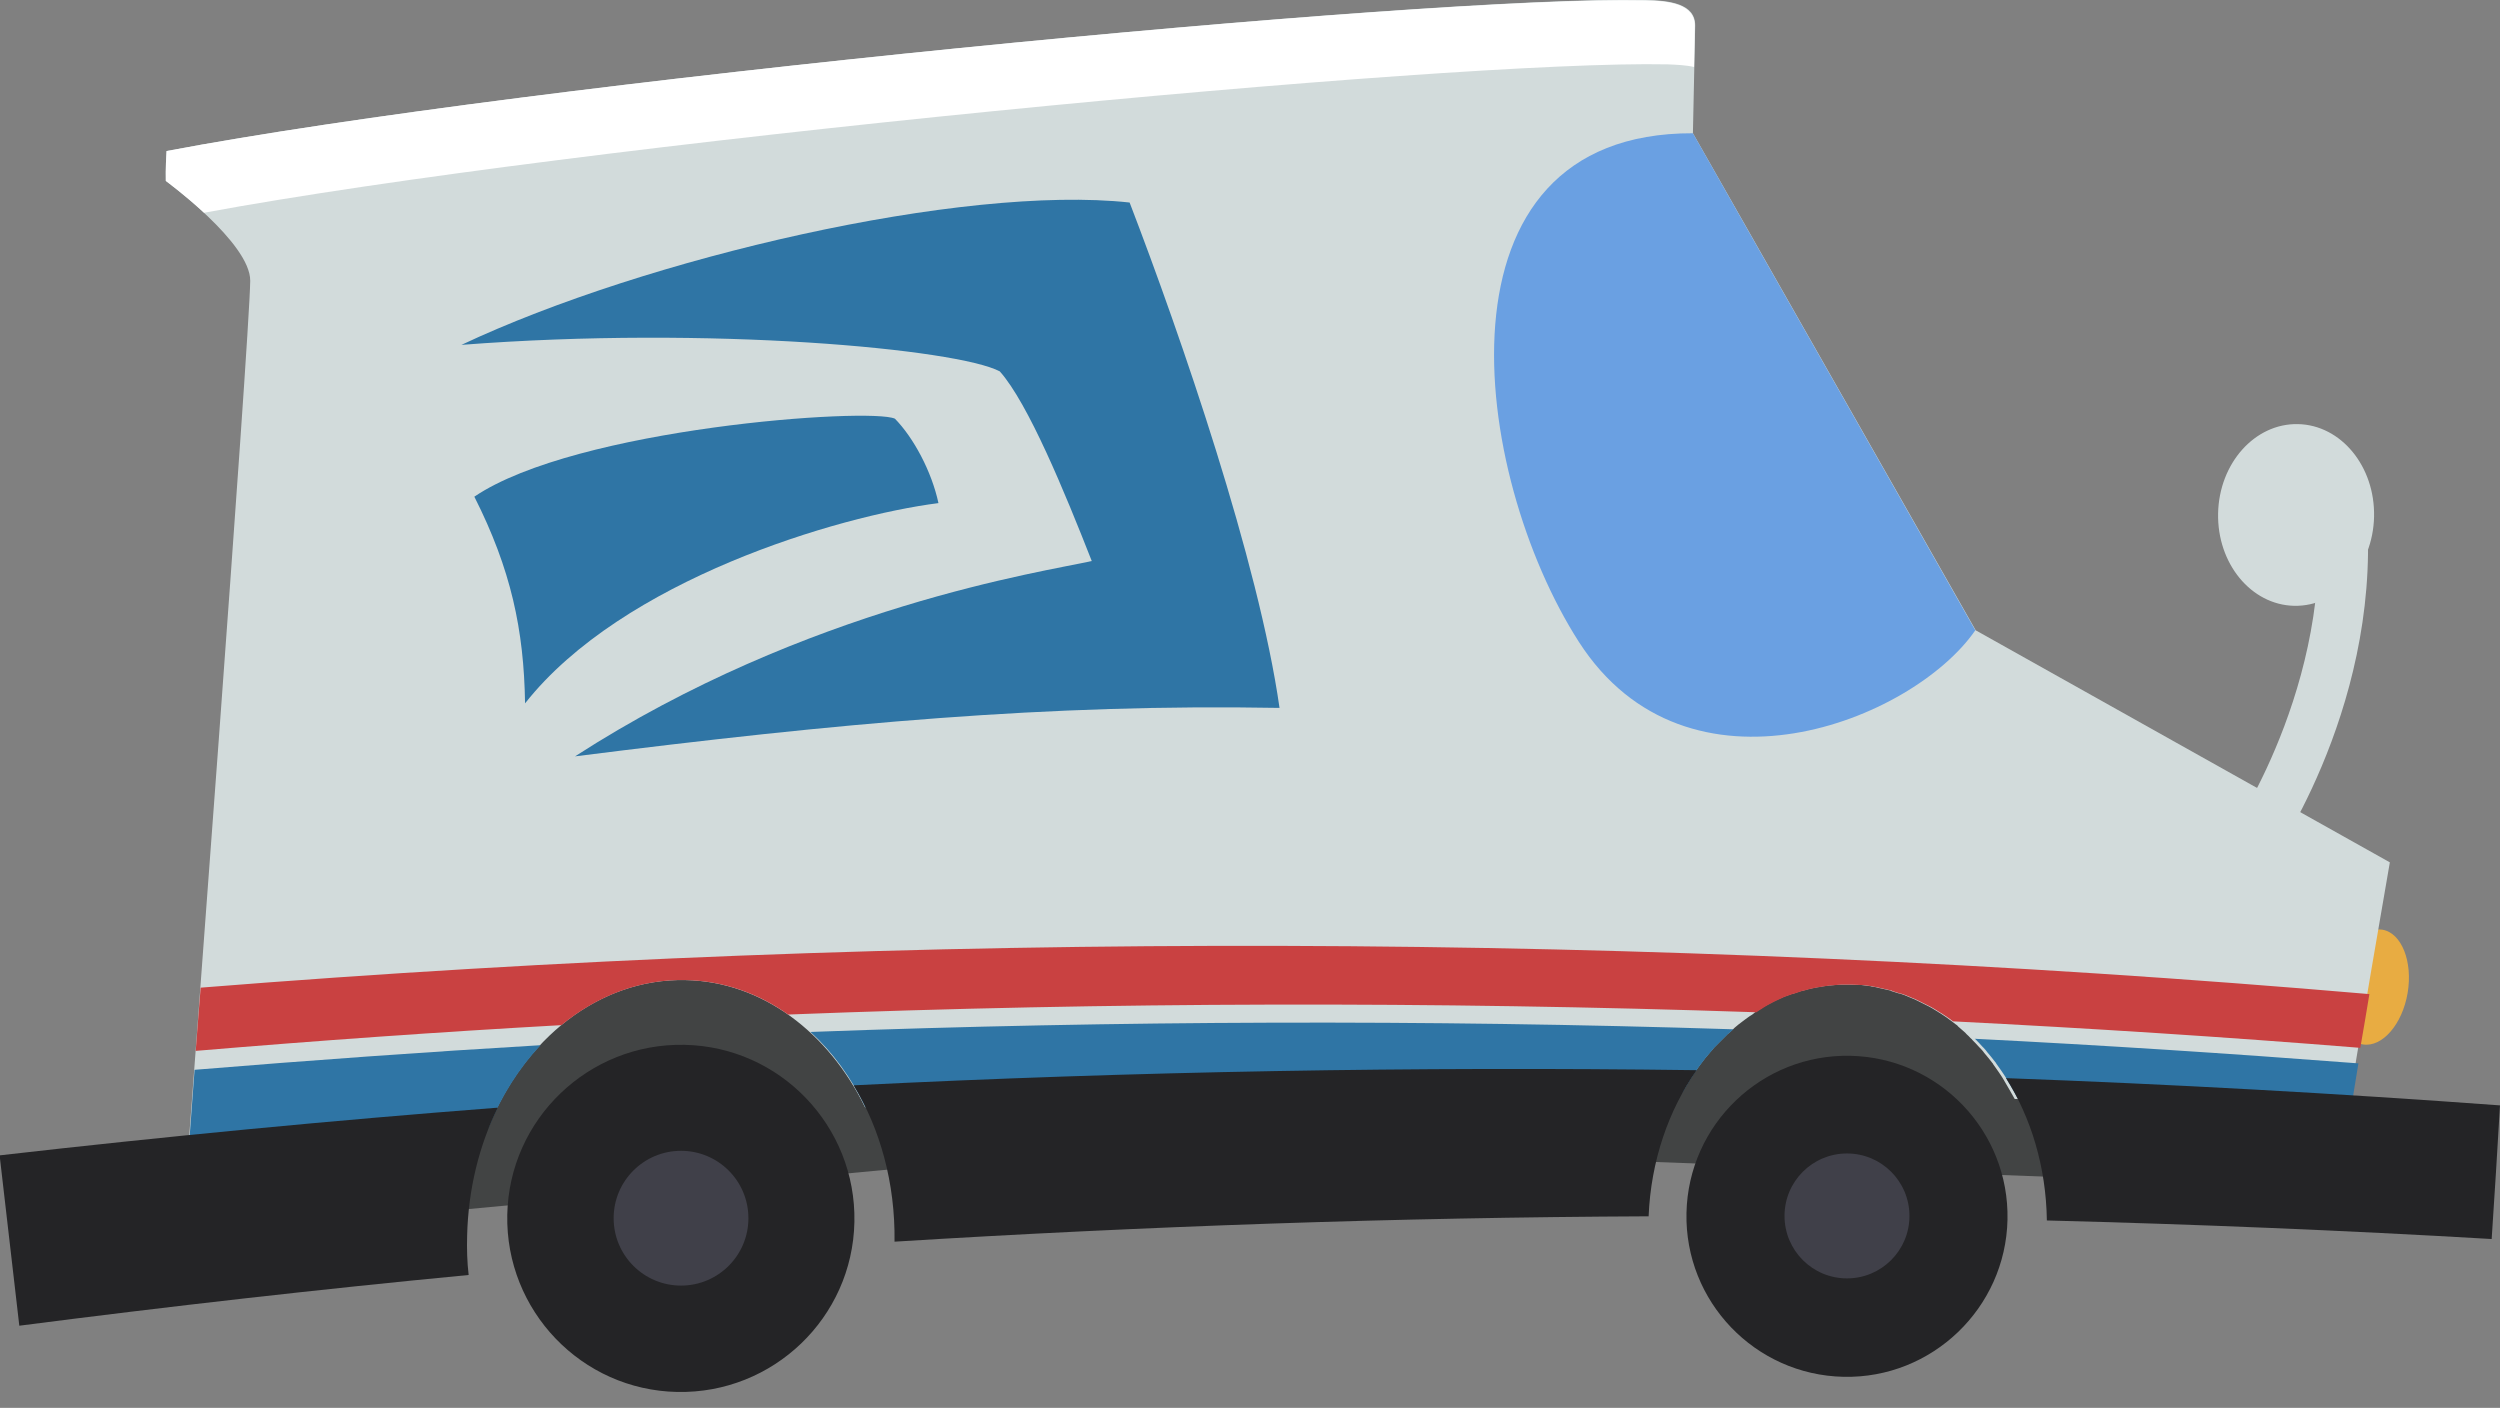
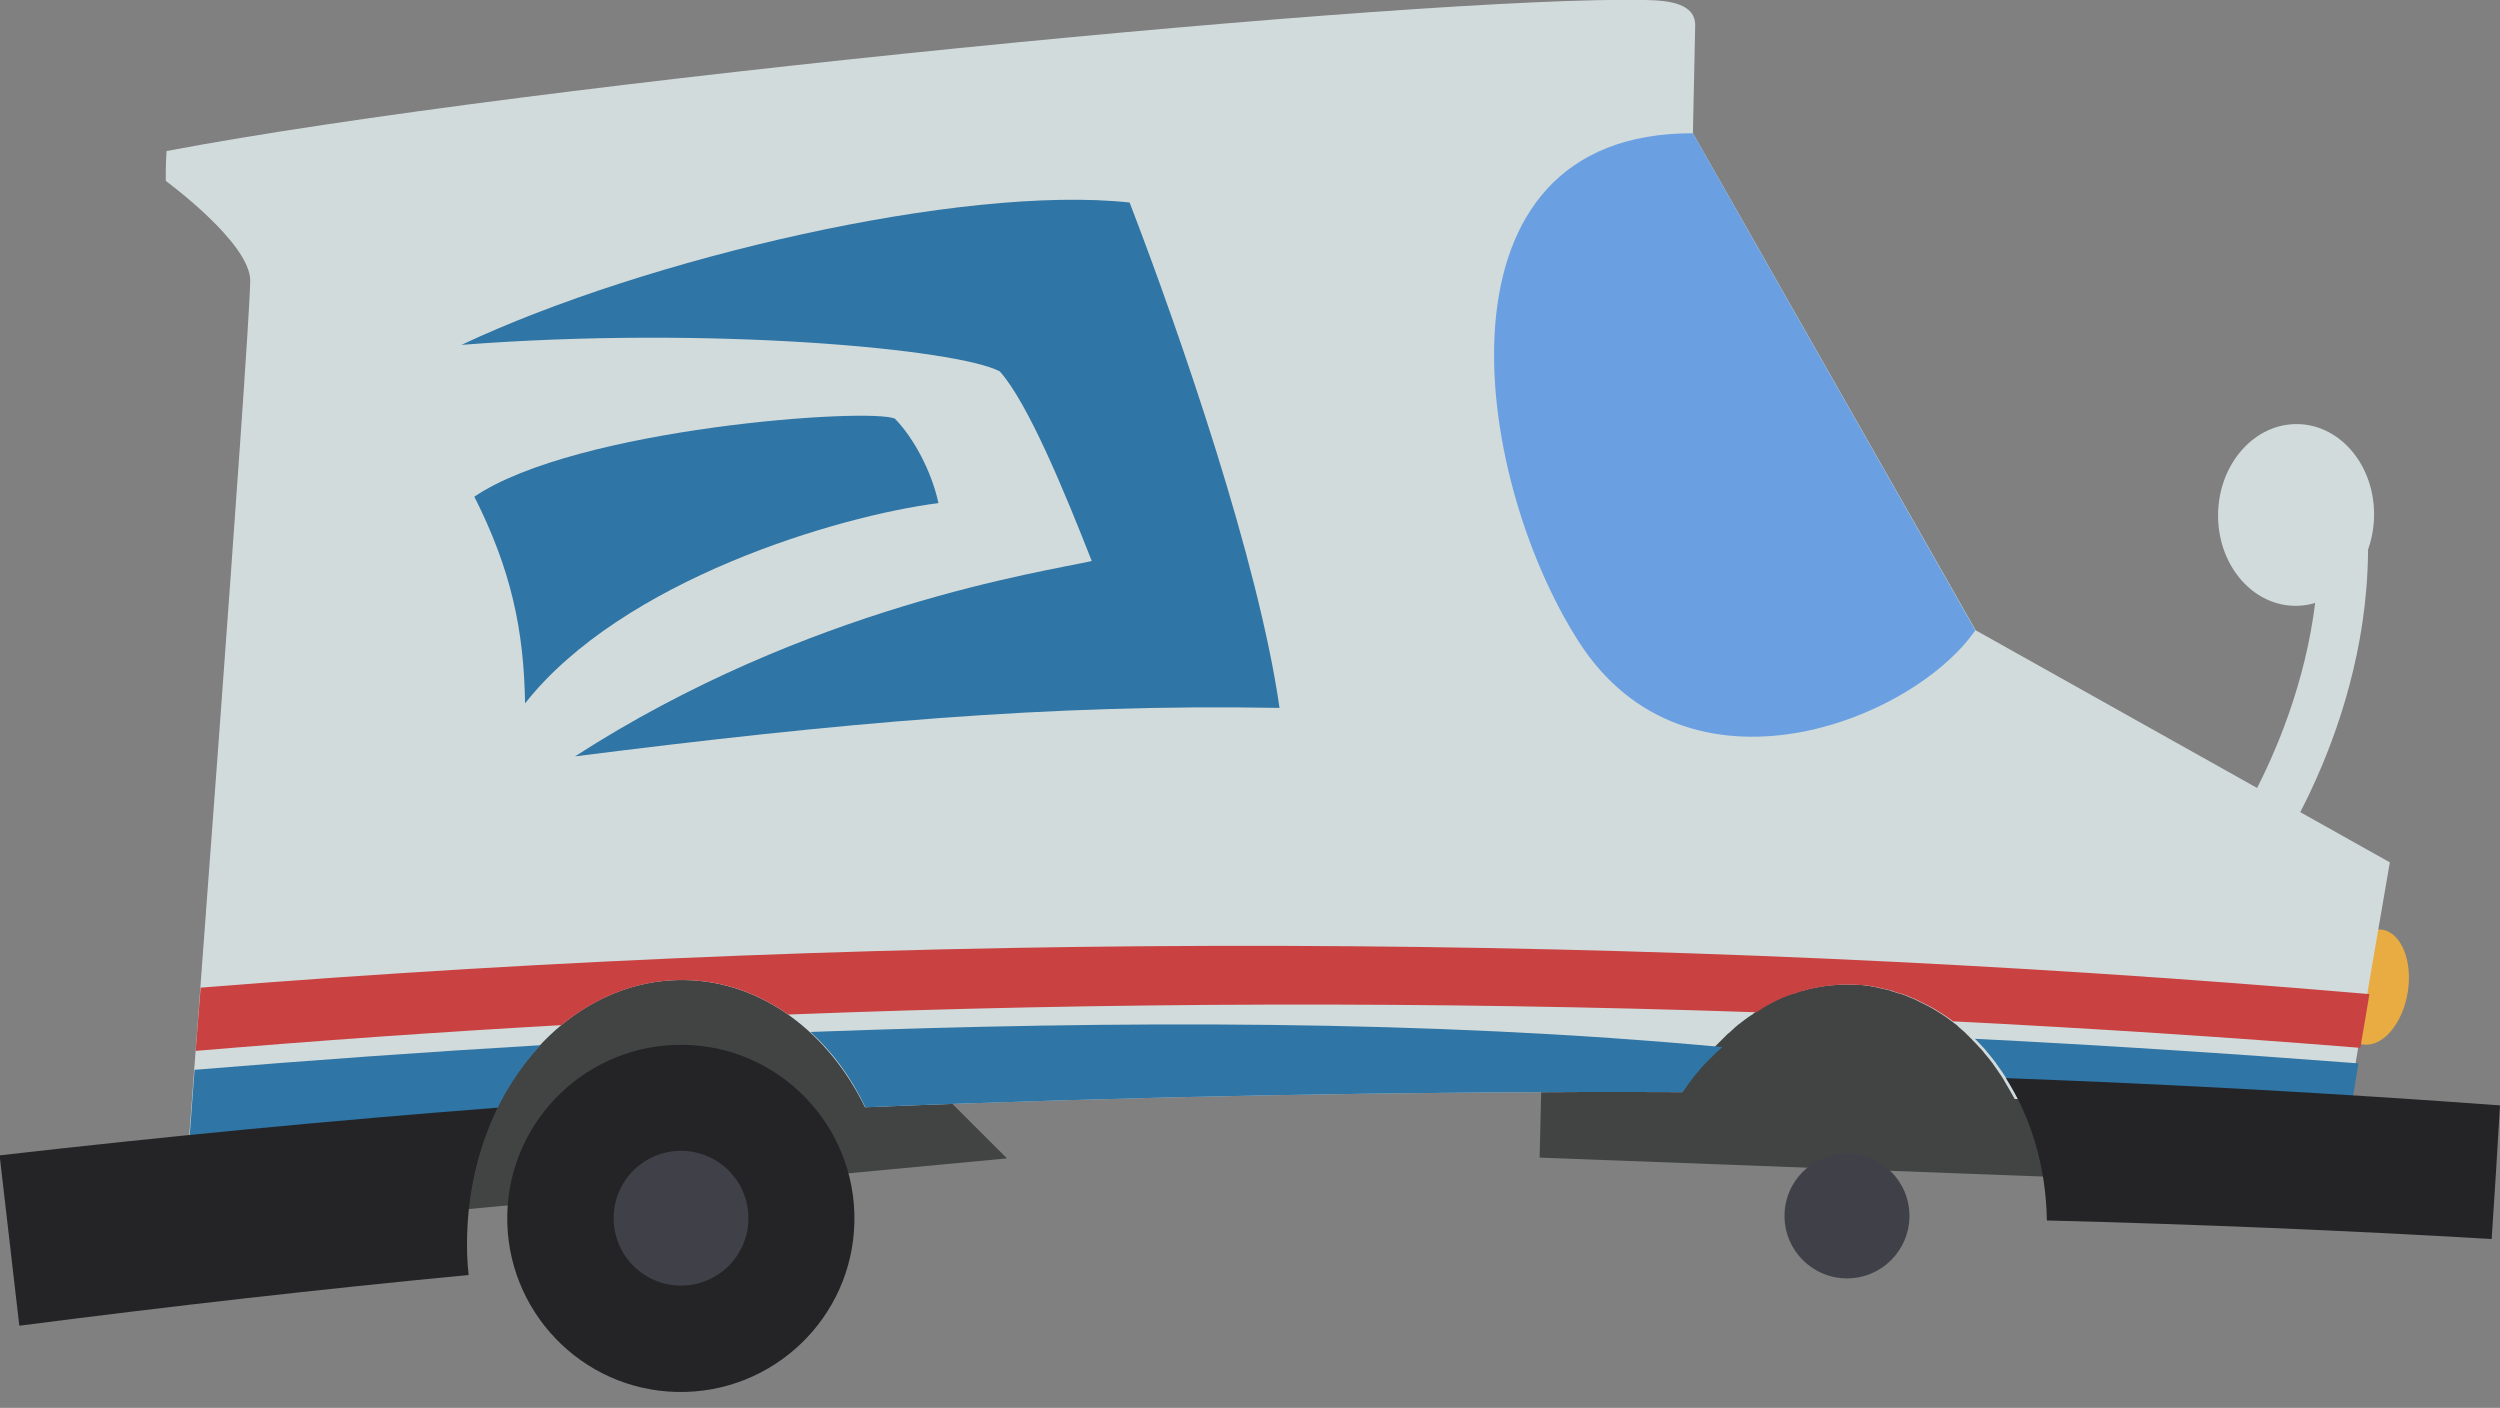
<svg xmlns="http://www.w3.org/2000/svg" version="1.1" id="mail_truck" x="0px" y="0px" width="660.4px" height="371.9px" viewBox="0 0 660.4 371.9" style="enable-background:new 0 0 660.4 371.9;" xml:space="preserve">
  <rect x="0" y="0" width="660.4" height="371.9" fill="#808080" stroke="none" />
  <style type="text/css">
	.st0{fill:#424444;}
	.st1{fill:#D2DBDB;}
	.st2{fill:#E8AC42;}
	.st3{fill:#2F75A5;}
	.st4{fill:#6AA0E2;}
	.st5{fill:#242426;}
	.st6{fill:#404049;}
	.st7{fill:#C94141;}
	.st8{fill:#FFFFFF;}
</style>
  <g id="XMLID_32_">
    <polygon class="st0" points="406.7,305.8 568.8,311.9 510.1,235.4 408.6,228.2  " />
  </g>
  <g id="XMLID_7_">
    <polygon class="st0" points="104.5,321.2 266,306 197.8,237.9 96.3,244.1  " />
  </g>
  <g id="XMLID_63_">
    <path id="XMLID_114_" class="st1" d="M600.6,226.6l-10.7-7.4c0.3-0.4,28.7-42.5,21.4-90.9l12.9-1.9   C632.2,180,601.9,224.7,600.6,226.6z" />
  </g>
  <g id="XMLID_74_">
    <ellipse transform="matrix(1 2.106236e-02 -2.106236e-02 1 2.998 -12.742)" class="st1" cx="606.4" cy="136" rx="20.6" ry="24" />
  </g>
  <g id="XMLID_62_">
    <path class="st2" d="M636,262.3c-1.4,8.3-6.7,14.4-11.8,13.6s-8.1-8.4-6.6-16.7c1.4-8.3,6.7-14.4,11.8-13.6   C634.4,246.5,637.4,254,636,262.3z" />
  </g>
  <g id="XMLID_81_">
    <path class="st1" d="M521.9,166.5L447.2,35.2c0,0,0.5-22.5,0.6-28.4c0.1-5.9-6.9-6.7-13.2-6.8C376.4-1.2,139.4,21.8,44,39.9   c-0.3,4.3-0.2,7.9-0.2,7.9s22.4,16.4,22.3,26.4c-0.2,15.8-16.5,231-16.5,231c22.7-2.7,49.6-5.1,79.3-7.2   c9.4-23.5,29.4-39.6,52.2-39.1c20.3,0.4,37.8,13.9,47.4,33.6c70.4-2.9,146.6-4.3,215.9-4c0,0,0,0,0,0c0.9-1.6,1.9-3.2,2.9-4.7   c0,0,0,0,0,0c1-1.5,2.1-3,3.2-4.4c0,0,0-0.1,0.1-0.1c0.7-0.9,1.5-1.7,2.2-2.6c0,0,0.1-0.1,0.1-0.1c0.4-0.4,0.8-0.8,1.2-1.2   c0,0,0.1-0.1,0.1-0.1c0.7-0.7,1.4-1.4,2.1-2.1c0.2-0.1,0.3-0.3,0.5-0.4c0.4-0.3,0.7-0.7,1.1-1c0.1-0.1,0.2-0.2,0.3-0.3   c0.7-0.6,1.3-1.1,2-1.6c0.3-0.2,0.5-0.4,0.8-0.6c0.4-0.3,0.7-0.5,1.1-0.8c0.5-0.3,1-0.6,1.4-1c0.3-0.2,0.6-0.4,0.9-0.6   c0.4-0.2,0.8-0.5,1.1-0.7c0.3-0.2,0.7-0.4,1-0.6c0.5-0.3,1-0.5,1.5-0.8c0.3-0.1,0.5-0.3,0.8-0.4c0.6-0.3,1.1-0.5,1.7-0.8   c0.2-0.1,0.5-0.2,0.7-0.3c0.6-0.2,1.1-0.4,1.7-0.6c0.2-0.1,0.5-0.2,0.7-0.2c0.7-0.2,1.4-0.5,2.1-0.7c0.2-0.1,0.3-0.1,0.5-0.1   c0.6-0.2,1.2-0.3,1.8-0.5c0.2,0,0.4-0.1,0.5-0.1c0.7-0.2,1.5-0.3,2.2-0.4c0.2,0,0.4-0.1,0.5-0.1c0.7-0.1,1.4-0.2,2.1-0.3   c0.1,0,0.2,0,0.3,0c0.8-0.1,1.6-0.1,2.3-0.2c0.2,0,0.4,0,0.5,0c0.8,0,1.6,0,2.4,0c0.8,0,1.6,0.1,2.4,0.1c0.2,0,0.4,0,0.5,0   c0.8,0.1,1.6,0.2,2.3,0.3c0.1,0,0.2,0,0.4,0.1c0.7,0.1,1.4,0.2,2,0.4c0.2,0,0.3,0.1,0.5,0.1c0.7,0.2,1.5,0.3,2.2,0.5   c0.2,0,0.4,0.1,0.5,0.2c0.6,0.2,1.2,0.4,1.9,0.6c0.2,0,0.3,0.1,0.5,0.1c0.7,0.2,1.4,0.5,2.1,0.8c0.2,0.1,0.4,0.2,0.7,0.3   c0.6,0.2,1.2,0.5,1.8,0.8c0.2,0.1,0.4,0.2,0.6,0.3c0.5,0.3,1.1,0.5,1.6,0.8c0.3,0.1,0.5,0.3,0.8,0.4c0.6,0.3,1.2,0.7,1.7,1   c0.3,0.2,0.5,0.3,0.8,0.5c0.4,0.2,0.8,0.5,1.1,0.7c0.3,0.2,0.6,0.4,0.9,0.6c0.5,0.4,1,0.7,1.5,1.1c0.3,0.2,0.6,0.5,0.9,0.7   c0.3,0.2,0.6,0.4,0.8,0.7c0.5,0.4,1,0.9,1.5,1.3c0.2,0.2,0.5,0.4,0.7,0.7c0.3,0.3,0.7,0.6,1,1c0.2,0.2,0.4,0.3,0.5,0.5   c0.6,0.6,1.2,1.2,1.8,1.9c0.1,0.1,0.3,0.3,0.4,0.4c0.4,0.4,0.7,0.8,1,1.2c0,0,0,0,0,0c0.7,0.8,1.4,1.7,2.1,2.6   c0.1,0.1,0.2,0.2,0.2,0.3c1,1.4,2,2.8,2.9,4.3c0,0.1,0.1,0.1,0.1,0.2c0.9,1.5,1.8,3.1,2.7,4.7c33.9,1.1,63.8,2.8,87.7,5.2   c2.3-15.3,11.4-67.7,11.4-67.7L521.9,166.5z" />
  </g>
  <g id="XMLID_75_">
    <path class="st3" d="M121.9,91.1c48.8-23,132.4-42.4,176.5-37.6c13.6,35.4,34.1,94.9,39.6,133.5c-61-1.1-116.6,4-186.1,12.8   c61.5-39.7,124.1-48.8,136.5-51.6c-7.1-18.1-16.8-41.7-24.3-50.1C252.9,92.2,187.7,86,121.9,91.1z" />
  </g>
  <g id="XMLID_76_">
    <path class="st3" d="M138.7,185.8c25.7-32.6,82.6-49.5,109.2-52.9c-1.8-8.4-6.6-17.3-11.5-22.3c-6.6-3-84.2,2.4-111.1,20.6   C135,150.4,138.4,166.4,138.7,185.8z" />
  </g>
  <g id="XMLID_78_">
    <path class="st4" d="M447.2,35.2c-70.6-0.2-58.6,90-30.1,134.4c28.6,44.4,88.1,20.9,104.7-3.1C504.9,136.7,459.8,57.5,447.2,35.2z" />
  </g>
  <g id="XMLID_89_">
    <g id="XMLID_97_">
      <path class="st5" d="M178.9,367.7c-25.3-0.5-45.4-21.5-44.9-46.8c0.5-25.3,21.5-45.4,46.8-44.9c25.3,0.5,45.4,21.5,44.9,46.8    C225.2,348.1,204.2,368.2,178.9,367.7z" />
    </g>
    <g id="XMLID_80_">
      <circle class="st6" cx="179.9" cy="321.8" r="17.8" />
    </g>
  </g>
  <g id="XMLID_91_">
    <g id="XMLID_90_">
-       <path class="st5" d="M487,363.7c-23.4-0.5-42-19.9-41.5-43.3c0.5-23.4,19.9-42,43.3-41.5c23.4,0.5,42,19.9,41.5,43.3    C529.8,345.5,510.4,364.2,487,363.7z" />
-     </g>
+       </g>
    <g id="XMLID_84_">
      <circle class="st6" cx="487.9" cy="321.2" r="16.5" />
    </g>
  </g>
  <g id="XMLID_101_">
    <g id="XMLID_124_">
      <path class="st3" d="M129,298c3.4-8.4,8.1-15.8,13.8-21.9c-30.5,1.8-61,4-91.4,6.5c-1,14-1.7,22.6-1.7,22.6    C72.4,302.5,99.3,300.1,129,298z" />
    </g>
    <g id="XMLID_129_">
      <path class="st3" d="M521.8,274.5c0.6,0.6,1.2,1.2,1.8,1.9c0.1,0.1,0.3,0.3,0.4,0.4c0.4,0.4,0.7,0.8,1,1.2c0,0,0,0,0,0    c0.7,0.8,1.4,1.7,2.1,2.6c0.1,0.1,0.2,0.2,0.2,0.3c1,1.4,2,2.8,2.9,4.3c0,0.1,0.1,0.1,0.1,0.2c0.9,1.5,1.8,3.1,2.7,4.7    c33.9,1.1,63.8,2.8,87.7,5.2c0.5-3.3,1.3-8.5,2.3-14.4c-33.8-2.6-67.6-4.8-101.4-6.5C521.7,274.4,521.7,274.5,521.8,274.5z" />
    </g>
    <g id="XMLID_130_">
-       <path class="st3" d="M214.1,272.6c5.9,5.4,10.8,12.1,14.5,19.9c70.4-2.9,146.6-4.3,215.9-4c0,0,0,0,0,0c0.9-1.6,1.9-3.2,2.9-4.7    c0,0,0,0,0,0c1-1.5,2.1-3,3.2-4.4c0,0,0-0.1,0.1-0.1c0.7-0.9,1.5-1.7,2.2-2.6c0,0,0.1-0.1,0.1-0.1c0.4-0.4,0.8-0.8,1.2-1.2    c0,0,0.1-0.1,0.1-0.1c0.7-0.7,1.4-1.4,2.1-2.1c0.2-0.1,0.3-0.3,0.5-0.4c0.3-0.3,0.7-0.6,1-0.9    C376.6,269.3,295.3,269.6,214.1,272.6z" />
+       <path class="st3" d="M214.1,272.6c5.9,5.4,10.8,12.1,14.5,19.9c70.4-2.9,146.6-4.3,215.9-4c0,0,0,0,0,0c0,0,0,0,0,0c1-1.5,2.1-3,3.2-4.4c0,0,0-0.1,0.1-0.1c0.7-0.9,1.5-1.7,2.2-2.6c0,0,0.1-0.1,0.1-0.1c0.4-0.4,0.8-0.8,1.2-1.2    c0,0,0.1-0.1,0.1-0.1c0.7-0.7,1.4-1.4,2.1-2.1c0.2-0.1,0.3-0.3,0.5-0.4c0.3-0.3,0.7-0.6,1-0.9    C376.6,269.3,295.3,269.6,214.1,272.6z" />
    </g>
  </g>
  <g id="XMLID_28_">
    <g id="XMLID_61_">
      <path class="st5" d="M-0.1,305.2c1.7,15,3.5,30,5.2,45c39.5-5.1,79-9.6,118.7-13.4c-0.4-3.4-0.5-6.9-0.4-10.4    c0.3-12.3,3.2-23.9,8.1-33.8C87.5,296,43.6,300.2-0.1,305.2z" />
    </g>
    <g id="XMLID_99_">
-       <path class="st5" d="M225.5,286.7c7,11.5,11,25.8,10.8,41.3c66.2-4.1,132.7-6.4,199.2-6.7c0.6-14.7,5.3-28.1,12.7-38.6    C373.8,281.7,299.6,283,225.5,286.7z" />
-     </g>
+       </g>
    <g id="XMLID_117_">
      <path class="st5" d="M660.4,292c-43.5-3.2-87-5.6-130.5-7.2c6.6,10.4,10.6,23.4,10.8,37.6c39.2,1,78.3,2.6,117.5,4.9    C659,315.5,659.7,303.8,660.4,292z" />
    </g>
  </g>
  <g id="XMLID_100_">
    <g id="XMLID_138_">
      <path class="st7" d="M53,260.9c-0.5,6-0.9,11.7-1.3,16.7c32.1-2.7,64.4-5,96.6-6.8c9.4-7.7,20.7-12.2,32.9-11.9    c9.9,0.2,19.1,3.5,27,9.1c85-3.3,170.3-3.5,255.8-0.6c0.2-0.2,0.5-0.3,0.7-0.5c0.4-0.2,0.8-0.5,1.1-0.7c0.3-0.2,0.7-0.4,1-0.6    c0.5-0.3,1-0.5,1.5-0.8c0.3-0.1,0.5-0.3,0.8-0.4c0.6-0.3,1.1-0.5,1.7-0.8c0.2-0.1,0.5-0.2,0.7-0.3c0.6-0.2,1.1-0.4,1.7-0.6    c0.2-0.1,0.5-0.2,0.7-0.2c0.7-0.2,1.4-0.5,2.1-0.7c0.2-0.1,0.3-0.1,0.5-0.1c0.6-0.2,1.2-0.3,1.8-0.5c0.2,0,0.4-0.1,0.5-0.1    c0.7-0.2,1.5-0.3,2.2-0.4c0.2,0,0.4-0.1,0.5-0.1c0.7-0.1,1.4-0.2,2.1-0.3c0.1,0,0.2,0,0.3,0c0.8-0.1,1.6-0.1,2.3-0.2    c0.2,0,0.4,0,0.5,0c0.8,0,1.6,0,2.4,0c0.8,0,1.6,0.1,2.4,0.1c0.2,0,0.4,0,0.5,0c0.8,0.1,1.6,0.2,2.3,0.3c0.1,0,0.2,0,0.4,0.1    c0.7,0.1,1.4,0.2,2,0.4c0.2,0,0.3,0.1,0.5,0.1c0.7,0.2,1.5,0.3,2.2,0.5c0.2,0,0.4,0.1,0.5,0.2c0.6,0.2,1.2,0.4,1.9,0.6    c0.2,0,0.3,0.1,0.5,0.1c0.7,0.2,1.4,0.5,2.1,0.8c0.2,0.1,0.4,0.2,0.7,0.3c0.6,0.2,1.2,0.5,1.8,0.8c0.2,0.1,0.4,0.2,0.6,0.3    c0.5,0.3,1.1,0.5,1.6,0.8c0.3,0.1,0.5,0.3,0.8,0.4c0.6,0.3,1.2,0.7,1.7,1c0.3,0.2,0.5,0.3,0.8,0.5c0.4,0.2,0.8,0.5,1.1,0.7    c0.3,0.2,0.6,0.4,0.9,0.6c0.5,0.3,1,0.7,1.5,1.1c35.8,1.8,71.7,4.1,107.6,7c0.8-4.5,1.6-9.4,2.4-14.2    C434.5,246.1,242.9,245.7,53,260.9z" />
    </g>
  </g>
  <g id="XMLID_102_">
    <g id="XMLID_119_">
-       <path class="st8" d="M440.5,17c2.4,0.1,4.9,0.2,7,0.7c0.1-4.5,0.2-8.8,0.2-10.8c0.1-5.9-6.9-6.7-13.2-6.8    C376.4-1.2,139.4,21.8,44,39.9c-0.3,4.3-0.2,7.9-0.2,7.9s4.9,3.6,10.1,8.4C151.7,38.1,383.2,15.8,440.5,17z" />
-     </g>
+       </g>
  </g>
</svg>